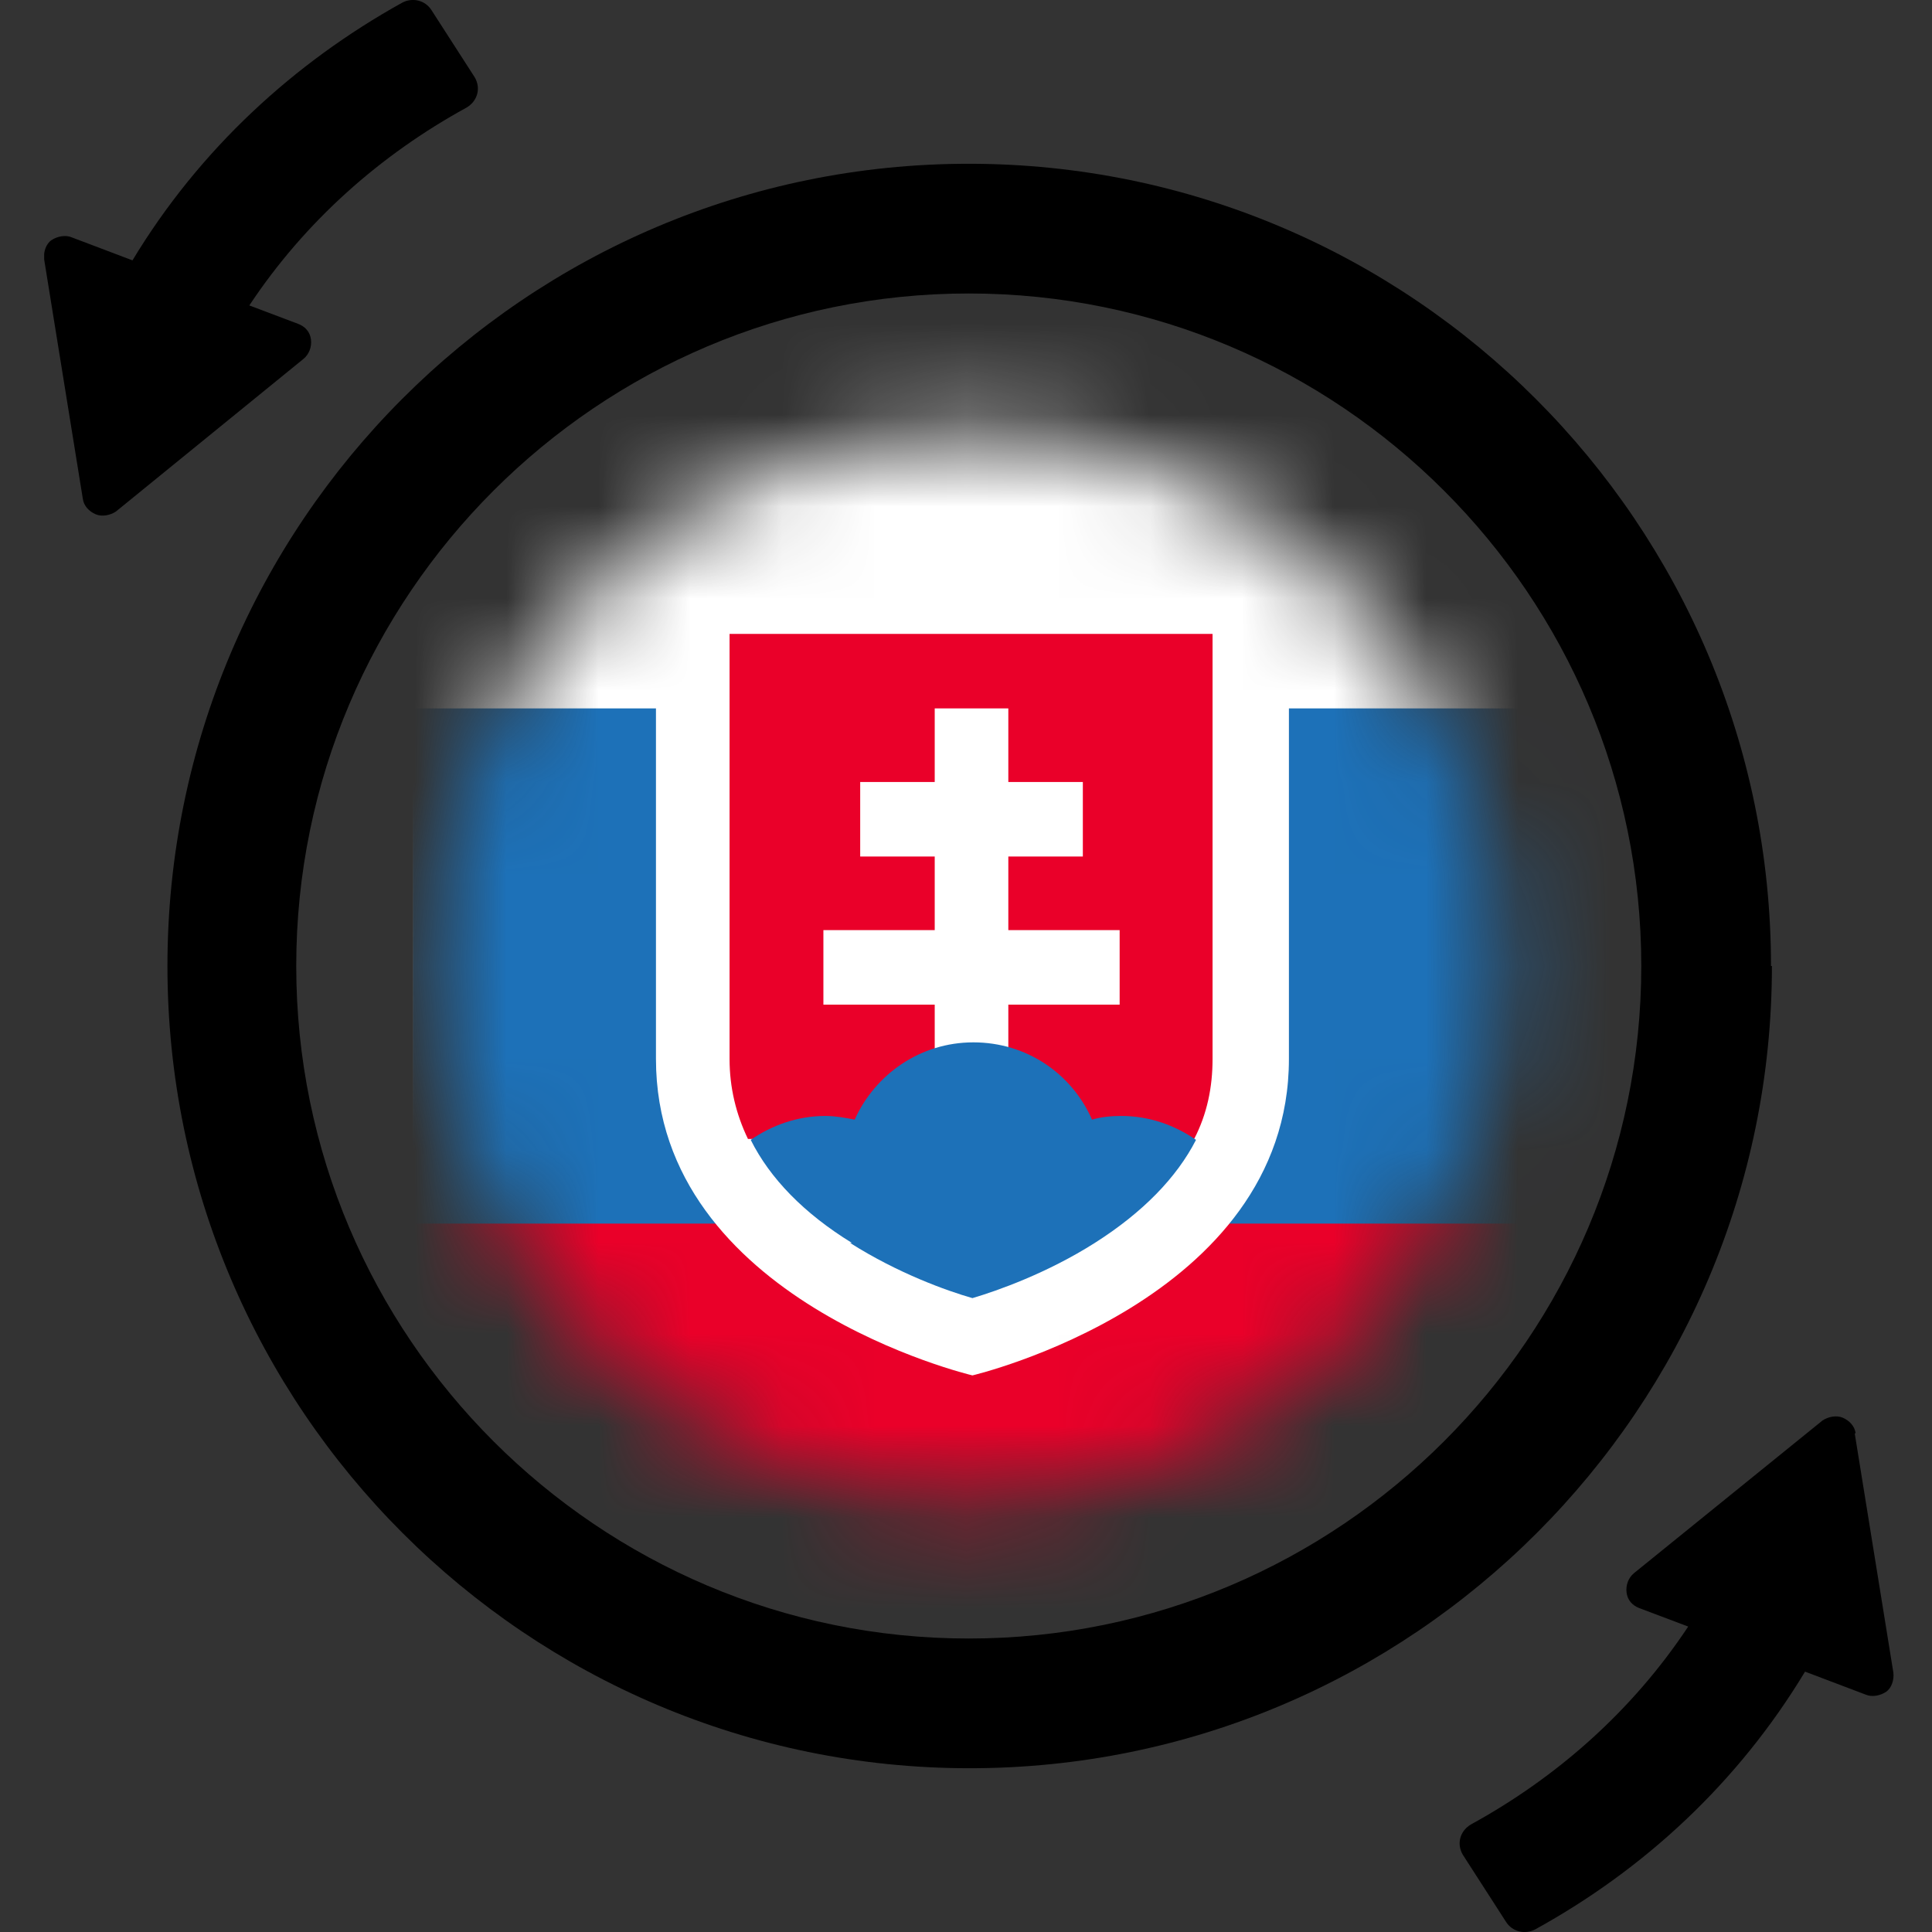
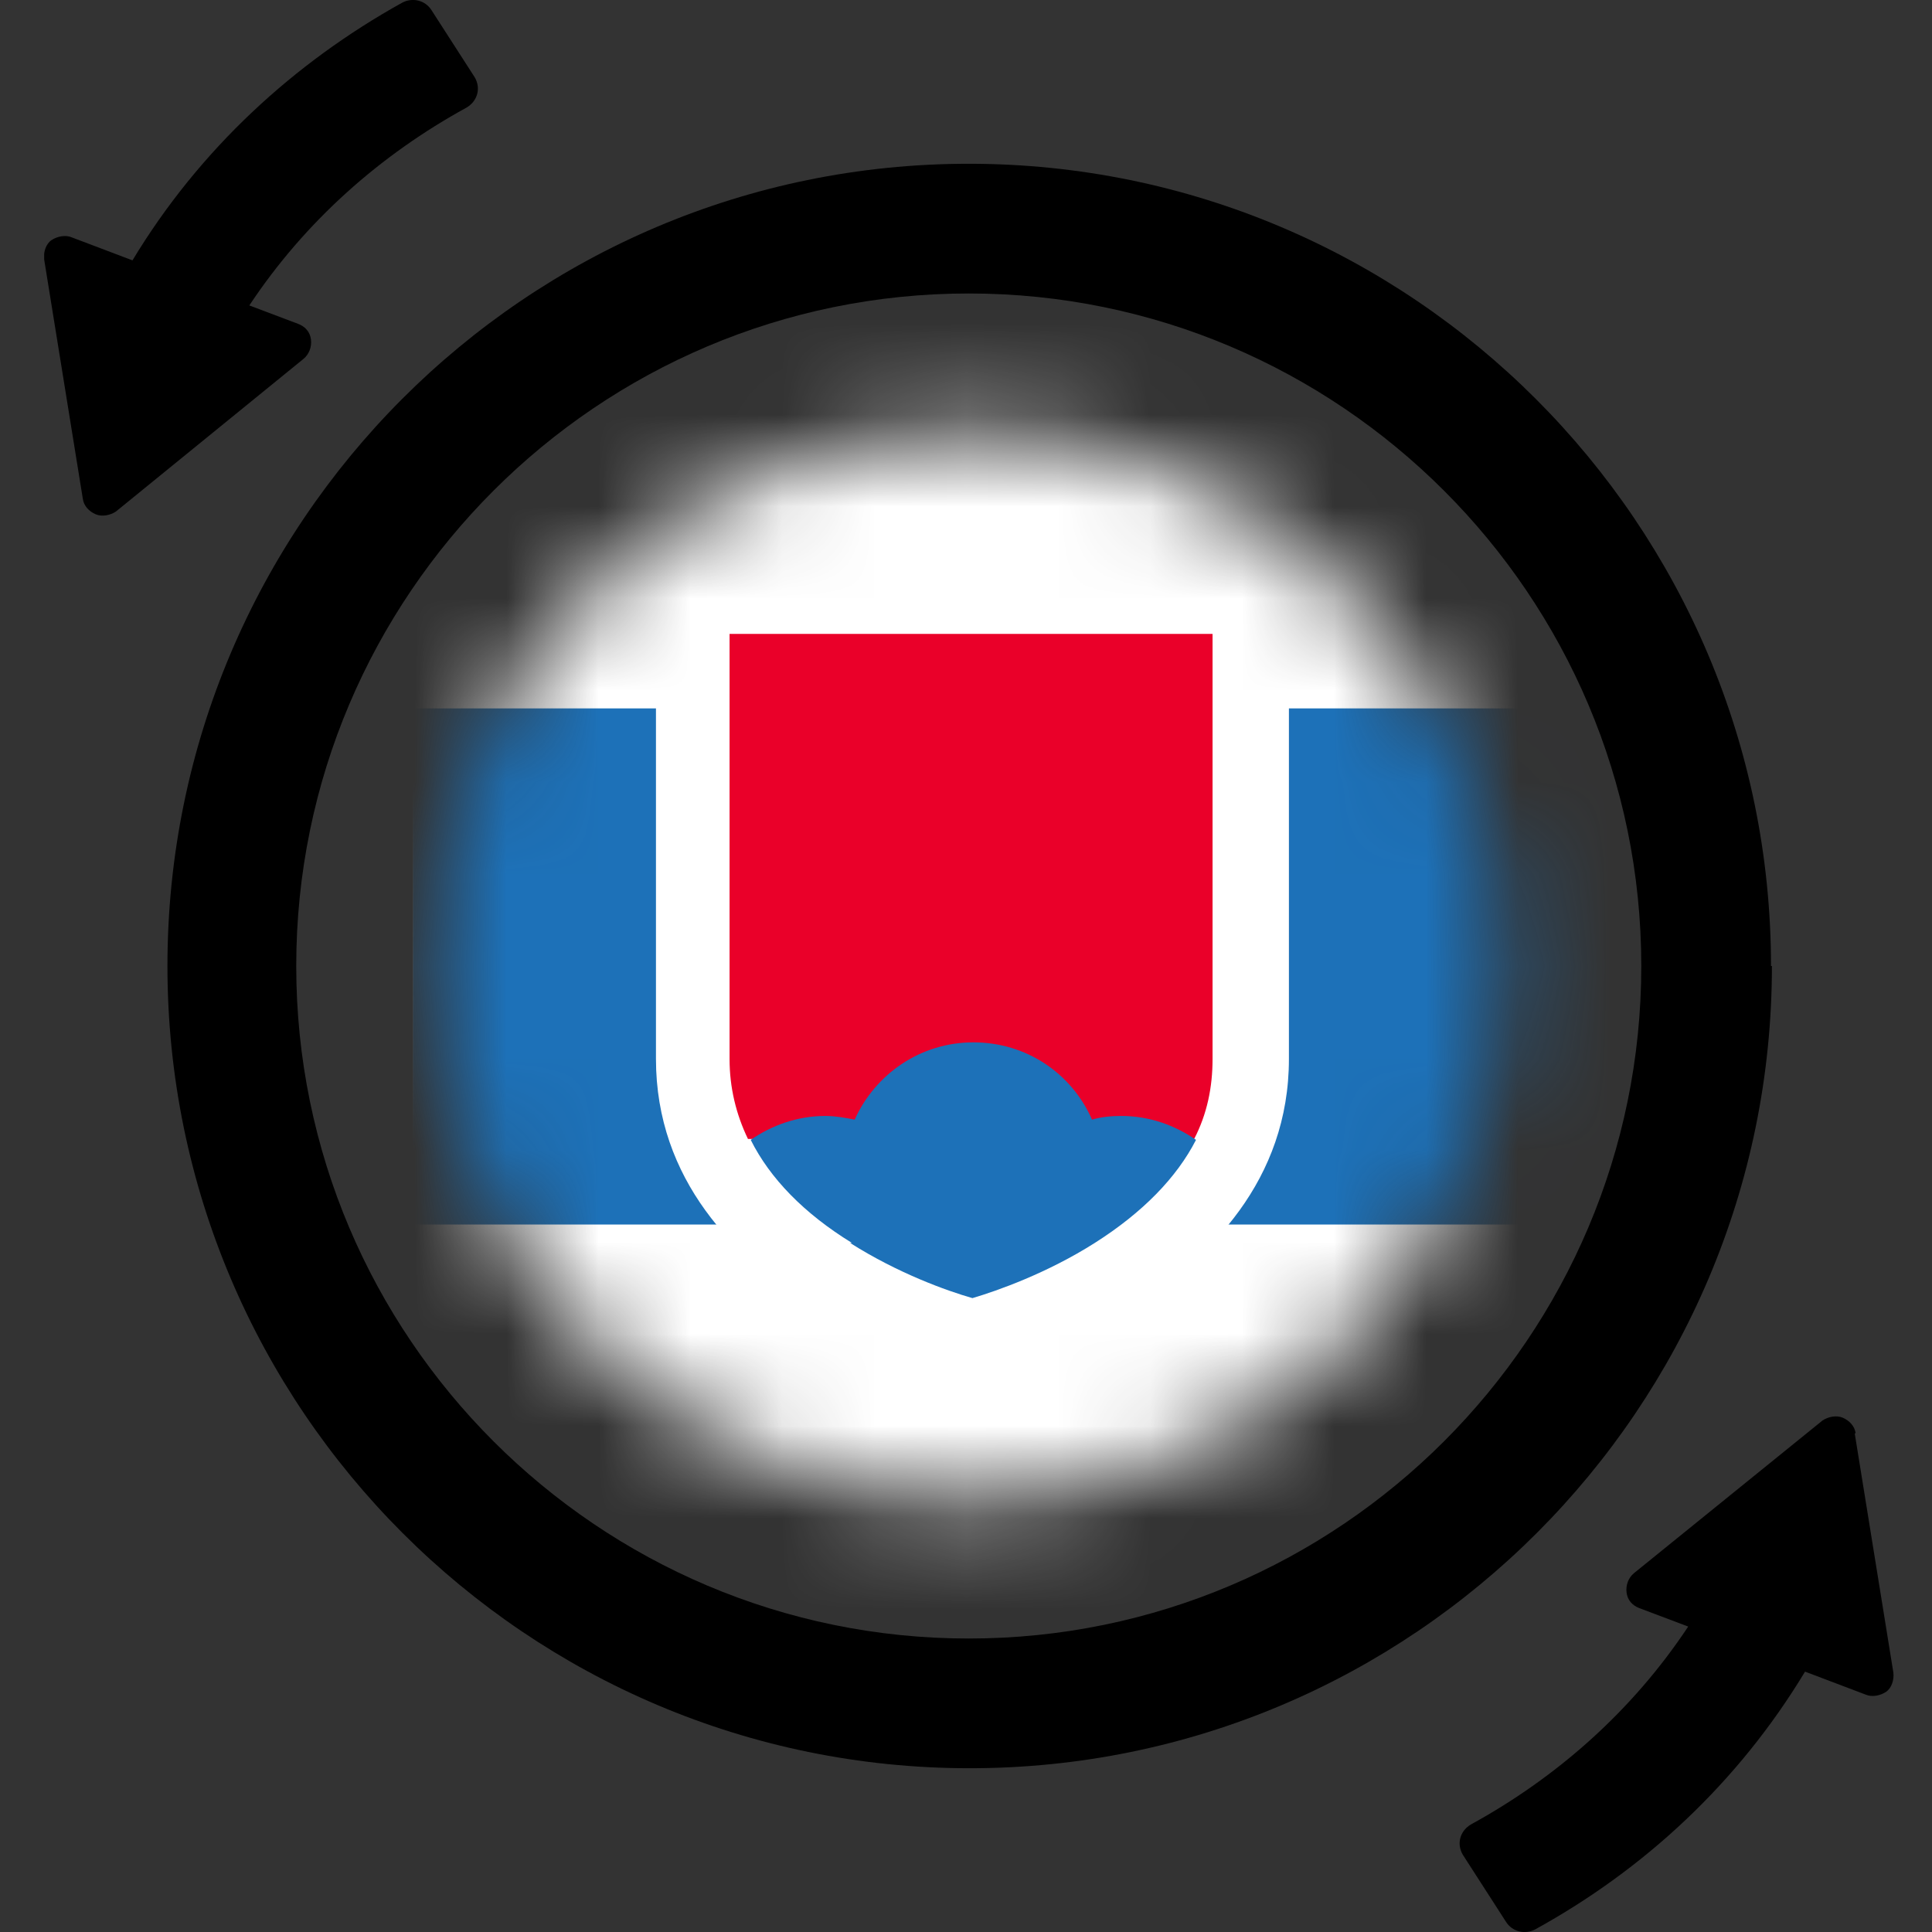
<svg xmlns="http://www.w3.org/2000/svg" width="21" height="21" viewBox="0 0 21 21" fill="none">
  <rect x="0" y="0" width="21" height="21" fill="#333333" stroke="none" />
  <g clip-path="url(#clip0_1351_1799)">
    <path d="M19.25 10.5C19.25 5.69 15.34 1.78 10.53 1.78C5.72 1.78 1.82 5.69 1.82 10.5C1.82 15.31 5.73 19.22 10.54 19.22C15.35 19.22 19.26 15.31 19.26 10.5H19.25ZM10.53 17.81C6.5 17.81 3.22 14.53 3.22 10.5C3.22 6.47 6.5 3.19 10.53 3.19C14.56 3.19 17.84 6.47 17.84 10.5C17.84 14.53 14.56 17.81 10.53 17.81Z" fill="black" />
    <path d="M20.17 15.58C20.16 15.5 20.1 15.44 20.03 15.41C19.96 15.38 19.87 15.4 19.81 15.44L17.76 17.1C17.7 17.15 17.67 17.23 17.68 17.31C17.69 17.39 17.74 17.45 17.82 17.48L18.35 17.68C17.74 18.6 16.92 19.32 15.99 19.83C15.87 19.9 15.83 20.04 15.9 20.16L16.37 20.89C16.44 21 16.58 21.03 16.69 20.97C17.87 20.32 18.89 19.38 19.62 18.17L20.28 18.42C20.35 18.45 20.44 18.43 20.5 18.39C20.56 18.35 20.59 18.26 20.58 18.18L20.16 15.58H20.17Z" fill="black" />
    <path d="M3.38 3.69C3.37 3.61 3.32 3.55 3.24 3.52L2.71 3.32C3.32 2.4 4.14 1.68 5.07 1.17C5.19 1.1 5.23 0.96 5.16 0.84L4.69 0.11C4.62 1.4849e-05 4.48 -0.03 4.37 0.03C3.2 0.68 2.17 1.62 1.44 2.83L0.78 2.58C0.71 2.55 0.62 2.57 0.56 2.61C0.5 2.65 0.47 2.74 0.48 2.82L0.9 5.42C0.91 5.5 0.97 5.56 1.04 5.59C1.11 5.62 1.2 5.6 1.26 5.56L3.3 3.9C3.36 3.85 3.39 3.77 3.38 3.69Z" fill="black" />
    <mask id="mask0_1351_1799" style="mask-type:luminance" maskUnits="userSpaceOnUse" x="4" y="4" width="13" height="13">
      <path d="M10.53 16.29C7.34 16.29 4.74 13.69 4.74 10.5C4.74 7.31 7.34 4.71 10.53 4.71C13.72 4.71 16.32 7.31 16.32 10.5C16.32 13.69 13.72 16.29 10.53 16.29Z" fill="white" />
    </mask>
    <g mask="url(#mask0_1351_1799)">
      <path d="M20.61 2.44H4.49V18.56H20.61V2.44Z" fill="white" />
      <path d="M20.61 7.7H4.49V13.31H20.61V7.7Z" fill="#1D71B8" />
-       <path d="M20.61 13.3H4.49V18.56H20.61V13.3Z" fill="#EA0029" />
      <path d="M7.13 6.89V11.51C7.13 14.14 10.57 14.95 10.57 14.95C10.57 14.95 14.01 14.14 14.01 11.51V6.89H7.14H7.13Z" fill="white" />
      <path d="M7.93 6.89V11.51C7.93 11.82 8 12.11 8.13 12.38H12.98C13.12 12.11 13.18 11.82 13.18 11.51V6.89H7.92H7.93Z" fill="#EA0029" />
-       <path d="M12.17 10.11H10.96V9.31H11.77V8.5H10.96V7.7H10.16V8.5H9.35V9.31H10.16V10.11H8.95V10.92H10.16V11.72H10.96V10.92H12.17V10.11Z" fill="white" />
      <path d="M9.24 13.51C9.76 13.84 10.29 14.03 10.57 14.11C10.84 14.03 11.38 13.84 11.9 13.51C12.42 13.18 12.79 12.8 13 12.39C12.77 12.23 12.49 12.13 12.19 12.13C12.08 12.13 11.97 12.14 11.87 12.17C11.65 11.67 11.16 11.33 10.58 11.33C10 11.33 9.51 11.68 9.29 12.17C9.19 12.15 9.08 12.13 8.97 12.13C8.67 12.13 8.39 12.23 8.16 12.39C8.37 12.81 8.74 13.19 9.26 13.51H9.24Z" fill="#1D71B8" />
    </g>
  </g>
  <defs>
    <clipPath id="clip0_1351_1799">
      <rect width="20.13" height="21" fill="white" transform="translate(0.48)" />
    </clipPath>
  </defs>
</svg>